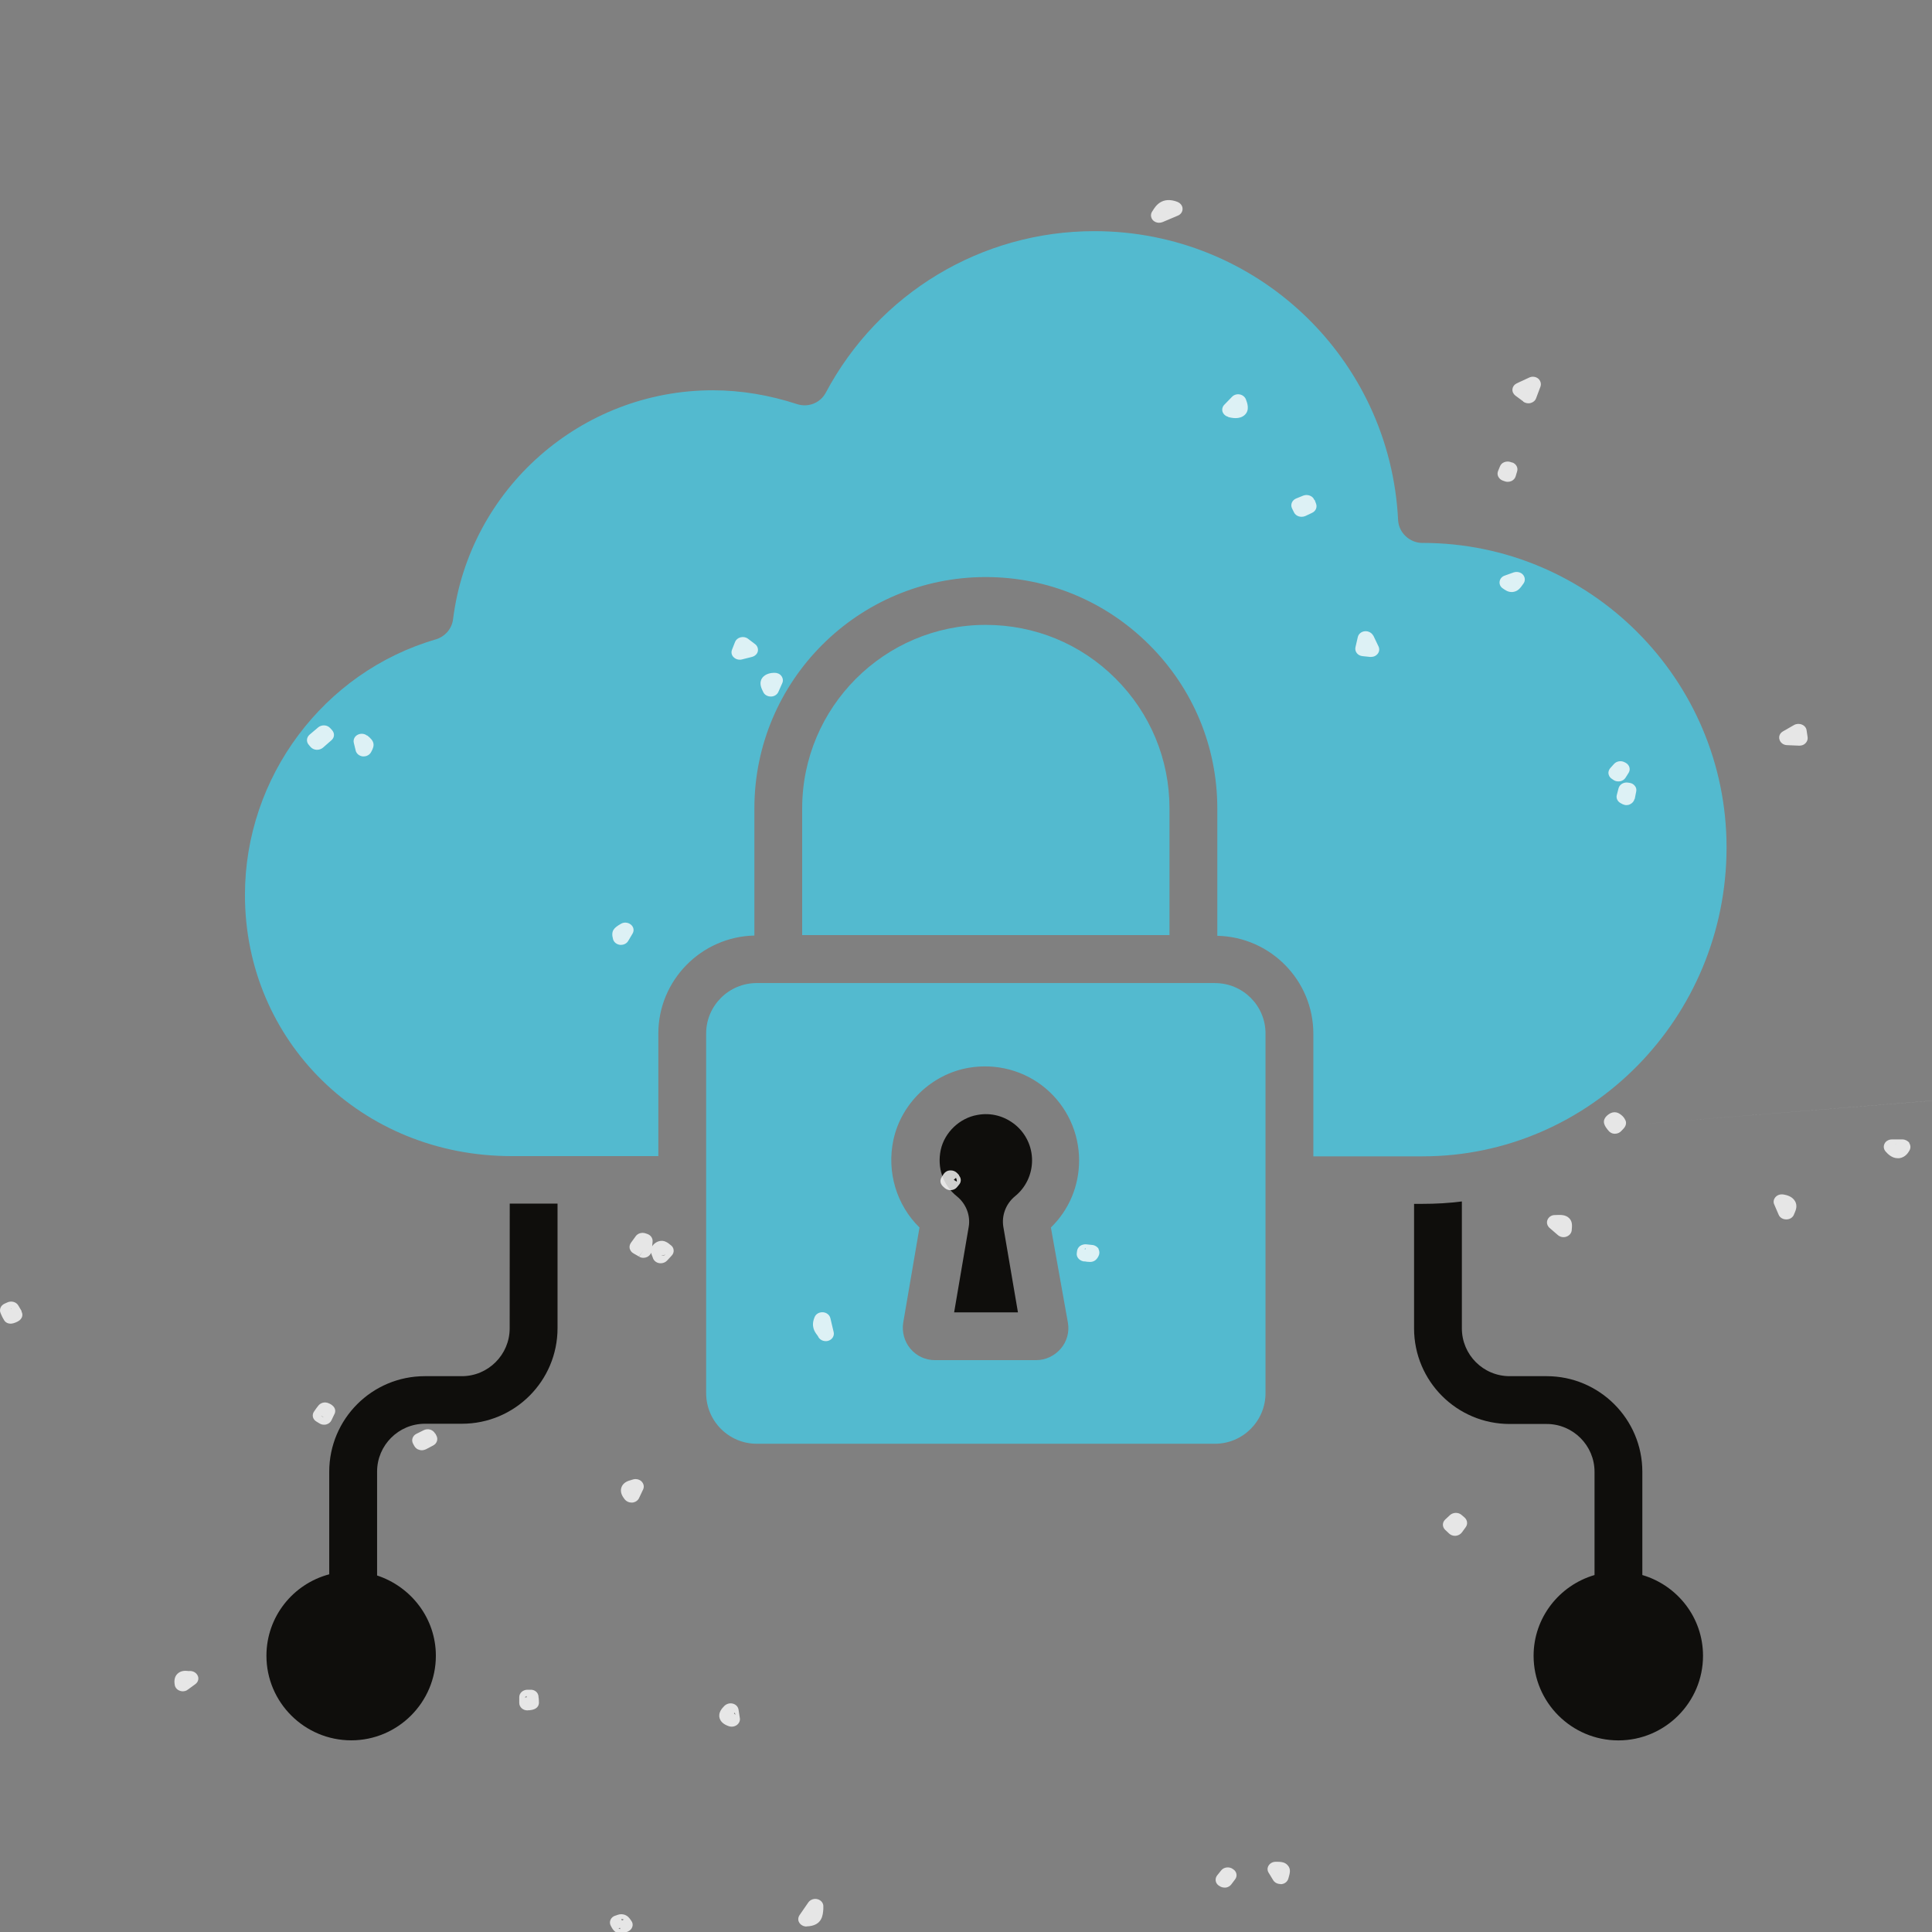
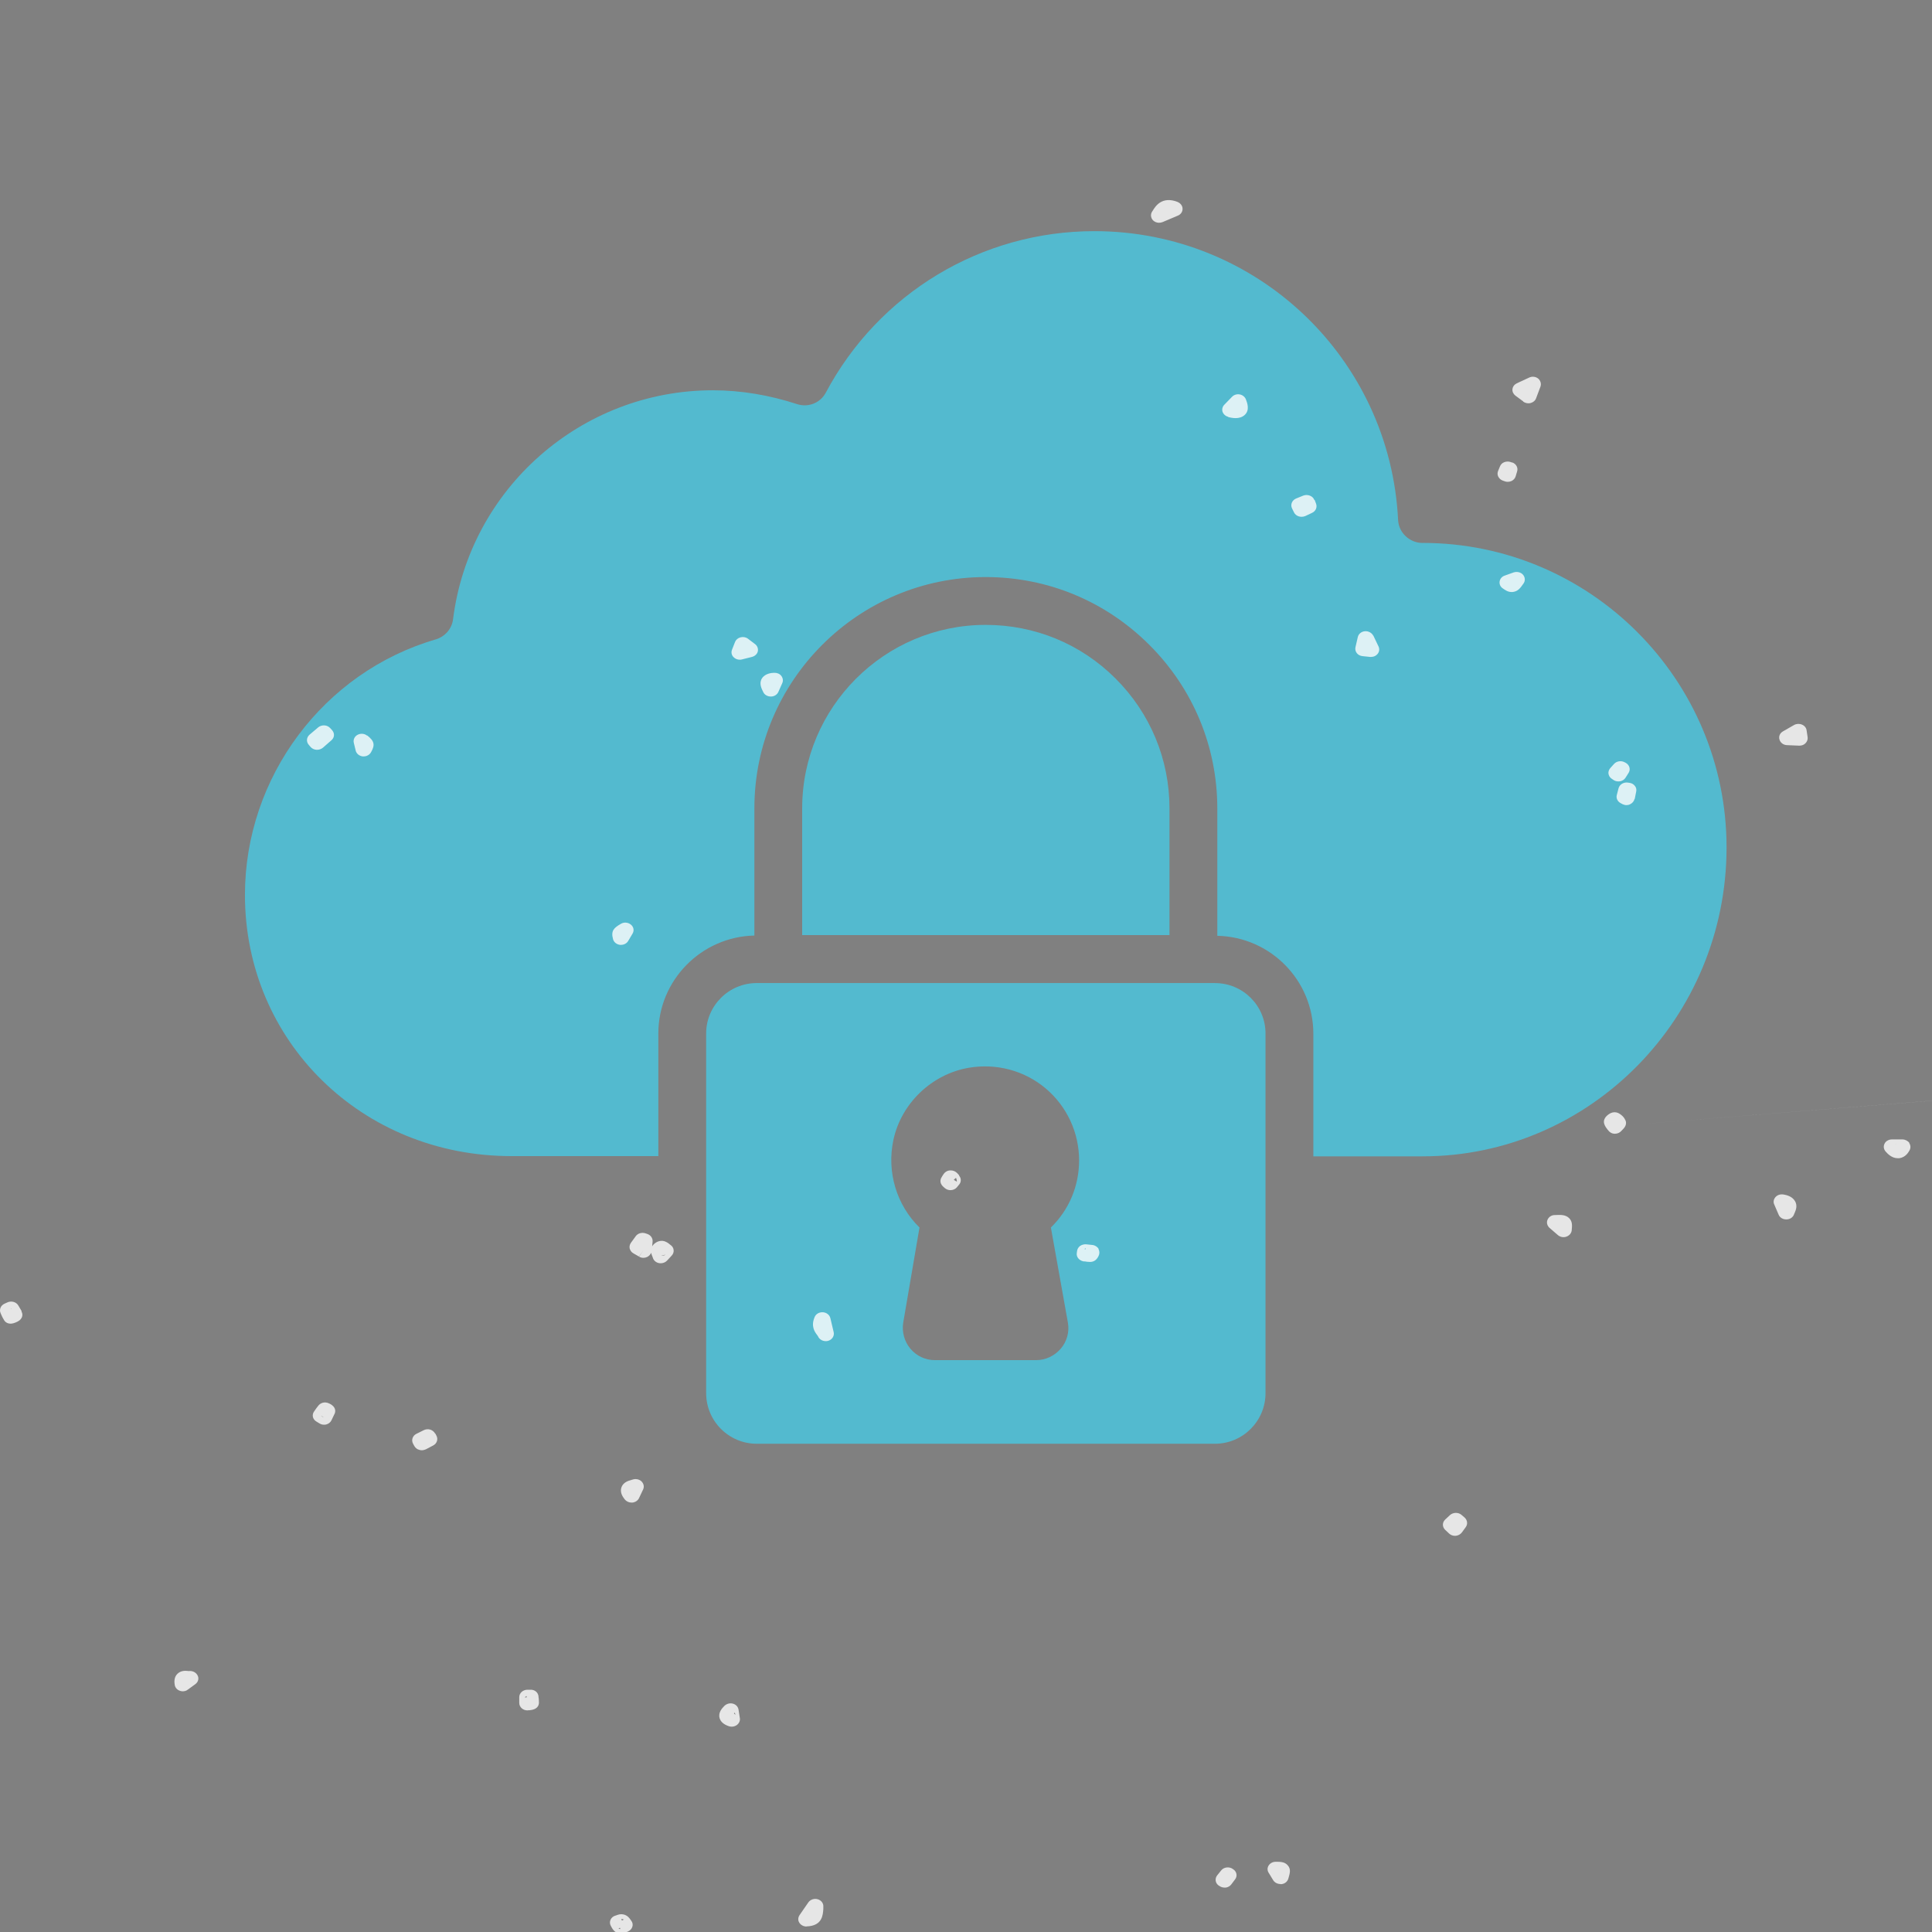
<svg xmlns="http://www.w3.org/2000/svg" width="98" height="98" viewBox="0 0 98 98" fill="none">
  <rect x="0" y="0" width="98" height="98" fill="#808080" stroke="none" />
  <g clip-path="url(#clip0_6965_42077)">
-     <path d="M52.351 58.859C52.351 58.169 52.047 57.512 51.513 57.066C50.966 56.616 50.276 56.422 49.572 56.556C48.676 56.712 47.913 57.441 47.719 58.325C47.526 59.234 47.829 60.119 48.544 60.688C49.004 61.062 49.235 61.656 49.138 62.228L48.398 66.569H51.635L50.894 62.228C50.798 61.647 51.029 61.053 51.488 60.678C52.026 60.244 52.351 59.575 52.351 58.859L52.351 58.859Z" fill="#0F0E0C" />
    <path d="M61.625 49.865H38.387C36.969 49.865 35.819 51.015 35.819 52.422V70.666C35.819 72.084 36.969 73.234 38.387 73.234H61.625C63.043 73.234 64.193 72.084 64.193 70.666V52.425C64.193 51.006 63.043 49.866 61.625 49.866V49.865ZM54.169 67.09C54.253 67.562 54.119 68.046 53.806 68.412C53.49 68.774 53.044 68.993 52.556 68.993H47.428C46.944 68.993 46.494 68.787 46.178 68.412C45.875 68.049 45.74 67.562 45.816 67.09L46.641 62.265C45.478 61.124 44.969 59.453 45.319 57.815C45.719 55.962 47.259 54.493 49.125 54.165C50.531 53.921 51.962 54.299 53.041 55.209C54.119 56.118 54.737 57.453 54.737 58.859C54.737 60.156 54.228 61.368 53.306 62.265L54.169 67.09Z" fill="#53BACF" />
-     <path d="M25.853 67.381C25.853 68.716 24.762 69.806 23.428 69.806H21.549C18.871 69.806 16.7 71.975 16.7 74.656V79.856C14.871 80.341 13.515 82 13.515 83.988C13.515 86.35 15.443 88.278 17.818 88.278C20.181 88.278 22.109 86.35 22.109 83.988C22.109 82.084 20.849 80.484 19.128 79.916V74.644C19.128 73.309 20.218 72.219 21.553 72.219H23.431C26.109 72.219 28.281 70.05 28.281 67.369V61.053H25.856L25.853 67.381Z" fill="#0F0E0C" />
-     <path d="M83.307 79.893V74.656C83.307 71.978 81.125 69.806 78.457 69.806H76.579C75.232 69.806 74.153 68.715 74.153 67.381V60.943C73.5 61.028 72.832 61.065 72.153 61.065H71.728V67.381C71.728 70.059 73.897 72.231 76.579 72.231H78.457C79.791 72.231 80.882 73.321 80.882 74.656V79.893C79.1 80.415 77.791 82.05 77.791 83.99C77.791 86.353 79.719 88.281 82.094 88.281C84.457 88.281 86.385 86.353 86.385 83.99C86.385 82.04 85.075 80.415 83.307 79.893Z" fill="#0F0E0C" />
    <path d="M56.593 34.425C54.837 32.665 52.496 31.697 49.999 31.697C44.859 31.697 40.69 35.878 40.69 41.006V47.431H59.322V41.006C59.322 38.522 58.35 36.181 56.593 34.425L56.593 34.425Z" fill="#53BACF" />
    <path d="M72.156 27.541C71.512 27.541 70.956 27.031 70.919 26.391C70.519 18.172 63.756 11.725 55.512 11.725C49.79 11.725 44.577 14.866 41.887 19.919C41.609 20.441 41.003 20.681 40.434 20.5C39.028 20.041 37.584 19.797 36.156 19.797C29.478 19.797 23.815 24.791 22.981 31.41C22.921 31.894 22.581 32.281 22.121 32.428C16.412 34.084 12.425 39.419 12.425 45.394C12.425 52.825 18.365 58.643 25.941 58.643H33.394V52.424C33.394 49.721 35.575 47.515 38.266 47.455V41.005C38.266 34.533 43.525 29.271 50 29.271C53.141 29.271 56.085 30.496 58.304 32.715C60.523 34.933 61.748 37.877 61.748 41.018V47.468C64.451 47.527 66.619 49.733 66.619 52.437V58.655H72.16C80.657 58.655 87.579 51.624 87.579 42.983C87.576 34.459 80.653 27.539 72.157 27.539L72.156 27.541Z" fill="#53BACF" />
    <path opacity="0.8" d="M106.65 0.168C106.539 0.188 106.436 0.215 106.324 0.235C106.31 0.202 106.302 0.168 106.287 0.128L106.591 0C106.606 0.054 106.628 0.114 106.643 0.168H106.65ZM59.741 10.245C58.934 9.929 58.601 10.474 58.475 10.682L58.438 10.736C58.349 10.877 58.371 11.058 58.49 11.179C58.571 11.26 58.682 11.3 58.793 11.3C58.853 11.3 58.912 11.287 58.971 11.266L59.748 10.937C59.896 10.877 59.992 10.736 59.985 10.588C59.985 10.44 59.881 10.306 59.733 10.245H59.741ZM148.149 127.021C148.075 126.92 147.949 126.853 147.816 126.853C147.32 126.846 147.157 127.222 147.098 127.364C147.091 127.384 147.076 127.417 147.061 127.437C146.98 127.498 146.928 127.585 146.913 127.679C146.898 127.787 146.935 127.894 147.009 127.975L147.113 128.076C147.187 128.156 147.298 128.203 147.417 128.203C147.535 128.203 147.639 128.163 147.72 128.082L148.201 127.619C148.334 127.491 148.349 127.296 148.245 127.155L148.142 127.021H148.149ZM13.83 99.732L13.209 100.094C13.083 100.168 13.016 100.289 13.016 100.424C13.016 100.558 13.098 100.679 13.223 100.739C13.364 100.813 13.505 100.854 13.638 100.854C13.705 100.854 13.764 100.847 13.823 100.827C14.112 100.746 14.245 100.511 14.319 100.377C14.334 100.35 14.356 100.309 14.371 100.296C14.497 100.155 14.497 99.947 14.363 99.805C14.23 99.664 14.001 99.638 13.83 99.738V99.732ZM177.318 98.912C177.133 99.013 177.066 99.221 177.155 99.396L177.495 100.061C177.555 100.182 177.68 100.262 177.821 100.276C177.836 100.276 177.858 100.276 177.873 100.276C177.999 100.276 178.117 100.222 178.199 100.135C178.517 99.779 178.339 99.57 177.873 99.006C177.747 98.852 177.51 98.811 177.325 98.912H177.318ZM168.629 97.971C168.525 97.891 168.421 97.803 168.296 97.73C168.059 97.582 167.852 97.588 167.718 97.622C167.585 97.656 167.4 97.75 167.282 97.998C167.237 98.092 167.237 98.2 167.282 98.294C167.326 98.388 167.407 98.462 167.511 98.502L168.251 98.778C168.303 98.798 168.362 98.811 168.414 98.811C168.503 98.811 168.592 98.784 168.658 98.731C168.695 98.71 168.791 98.643 168.843 98.529C168.91 98.368 168.858 98.166 168.71 98.052L168.629 97.985V97.971ZM131.43 94.538C131.726 94.572 131.926 94.68 132.022 94.868C132.185 95.163 131.985 95.466 131.918 95.566C131.852 95.674 131.726 95.741 131.593 95.748C131.585 95.748 131.57 95.748 131.563 95.748C131.437 95.748 131.319 95.694 131.237 95.607L130.926 95.251C130.786 95.096 130.808 94.868 130.978 94.733C130.993 94.72 131.008 94.713 131.015 94.7C131.074 94.646 131.215 94.511 131.437 94.538H131.43ZM131.415 95.284L131.304 95.224C131.304 95.224 131.348 95.271 131.37 95.284C131.385 95.284 131.4 95.284 131.408 95.284H131.415ZM16.095 38.032C16.199 38.032 16.302 37.991 16.384 37.924L16.813 37.548C16.969 37.414 16.983 37.199 16.85 37.044L16.754 36.937C16.68 36.856 16.576 36.802 16.458 36.795C16.34 36.789 16.229 36.822 16.14 36.896L15.703 37.266C15.548 37.4 15.525 37.622 15.659 37.776L15.755 37.891C15.829 37.971 15.932 38.025 16.051 38.032C16.058 38.032 16.066 38.032 16.08 38.032H16.095ZM181.055 69.466C180.885 69.446 180.722 69.52 180.641 69.661L180.308 70.212C180.241 70.319 180.241 70.447 180.3 70.555C180.36 70.662 180.471 70.743 180.604 70.763C180.648 70.769 180.73 70.783 180.833 70.783C180.989 70.783 181.189 70.749 181.337 70.602C181.588 70.353 181.492 70.017 181.418 69.742C181.374 69.594 181.24 69.48 181.07 69.459L181.055 69.466ZM138.269 95.546C138.269 95.546 138.231 95.519 138.217 95.506C138.061 95.378 137.832 95.378 137.676 95.492L137.595 95.553C137.44 95.667 137.395 95.862 137.491 96.023L137.78 96.527C137.854 96.655 137.995 96.728 138.15 96.728C138.18 96.728 138.202 96.728 138.231 96.722C138.409 96.688 138.55 96.554 138.565 96.393C138.565 96.332 138.579 96.278 138.587 96.231C138.609 96.104 138.639 95.963 138.55 95.815C138.476 95.687 138.357 95.607 138.276 95.546H138.269ZM90.463 60.591C90.316 60.565 90.16 60.611 90.064 60.719C89.968 60.827 89.938 60.968 89.997 61.095L90.219 61.612C90.278 61.76 90.434 61.854 90.604 61.854C90.604 61.854 90.612 61.854 90.619 61.854C90.797 61.854 90.952 61.747 91.004 61.592C91.011 61.572 91.019 61.545 91.033 61.525C91.093 61.384 91.189 61.156 91.048 60.921C90.893 60.665 90.582 60.611 90.471 60.591H90.463ZM17.605 113.571C17.42 113.625 17.302 113.779 17.309 113.954C17.317 114.129 17.457 114.27 17.649 114.303L18.375 114.424C18.375 114.424 18.427 114.424 18.449 114.424C18.597 114.424 18.738 114.35 18.811 114.229C18.9 114.088 18.871 113.907 18.752 113.793C18.36 113.41 18.182 113.41 17.605 113.571ZM63.323 125.395H63.205C63.086 125.388 62.975 125.422 62.894 125.503C62.812 125.576 62.768 125.677 62.775 125.785L62.797 126.255C62.805 126.457 62.99 126.618 63.212 126.618H63.264C63.478 126.618 63.663 126.463 63.678 126.268L63.715 125.805C63.723 125.704 63.686 125.603 63.612 125.529C63.538 125.456 63.434 125.408 63.323 125.402V125.395ZM145.477 89.056C145.477 89.056 145.507 89.056 145.522 89.056C145.707 89.056 145.87 88.942 145.921 88.781C145.921 88.767 145.951 88.727 145.973 88.7C146.055 88.586 146.188 88.398 146.114 88.156C146.032 87.894 145.759 87.766 145.67 87.719C145.537 87.659 145.374 87.666 145.248 87.74C145.122 87.814 145.048 87.941 145.063 88.082L145.107 88.707C145.122 88.888 145.278 89.043 145.477 89.056ZM132.162 42.096L131.622 42.15C131.467 42.163 131.341 42.257 131.282 42.385C131.222 42.513 131.252 42.66 131.348 42.768L131.607 43.05C131.689 43.138 131.8 43.184 131.926 43.184C131.926 43.184 131.933 43.184 131.94 43.184C132.066 43.184 132.185 43.124 132.266 43.03L132.54 42.694C132.636 42.573 132.651 42.412 132.57 42.284C132.488 42.157 132.333 42.083 132.162 42.096ZM160.495 153.296C160.376 153.202 160.213 153.182 160.073 153.229C159.932 153.282 159.828 153.403 159.814 153.538C159.806 153.632 159.769 153.907 159.969 154.109C160.154 154.29 160.391 154.283 160.509 154.283C160.524 154.283 160.539 154.283 160.554 154.283C160.583 154.29 160.62 154.297 160.65 154.297C160.798 154.297 160.939 154.223 161.013 154.102C161.109 153.947 161.072 153.753 160.924 153.638L160.495 153.302V153.296ZM62.302 21.156C62.383 21.176 62.524 21.209 62.679 21.209C62.834 21.209 63.012 21.169 63.145 21.041C63.404 20.793 63.264 20.43 63.197 20.255C63.145 20.128 63.027 20.034 62.886 20.007C62.738 19.98 62.59 20.027 62.494 20.128L62.102 20.531C62.005 20.632 61.976 20.766 62.013 20.887C62.057 21.008 62.161 21.109 62.302 21.142V21.156ZM77.26 20.37C77.334 20.423 77.43 20.457 77.526 20.457C77.563 20.457 77.6 20.457 77.637 20.444C77.77 20.41 77.874 20.323 77.918 20.202L78.14 19.61C78.192 19.463 78.14 19.301 78.022 19.201C77.896 19.1 77.711 19.08 77.563 19.154L76.941 19.442C76.816 19.503 76.734 19.61 76.719 19.738C76.704 19.866 76.764 19.987 76.867 20.067L77.267 20.363L77.26 20.37ZM66.668 25.361C66.631 25.26 66.55 25.18 66.439 25.14C66.335 25.099 66.209 25.099 66.106 25.14L65.743 25.287C65.536 25.375 65.447 25.596 65.536 25.784L65.639 25.993C65.684 26.087 65.773 26.161 65.884 26.194C65.928 26.208 65.973 26.214 66.024 26.214C66.091 26.214 66.158 26.201 66.217 26.174L66.557 26.013C66.742 25.925 66.824 25.731 66.757 25.549L66.683 25.355L66.668 25.361ZM119.625 172.967C119.543 172.893 119.432 172.852 119.306 172.859C119.188 172.859 119.077 172.913 119.003 173L118.692 173.35C118.559 173.497 118.574 173.712 118.714 173.847L118.803 173.927C118.884 174.001 118.988 174.042 119.099 174.042H119.107C119.225 174.042 119.329 173.994 119.41 173.914L119.743 173.578C119.891 173.43 119.884 173.202 119.728 173.061L119.625 172.967ZM40.904 97.716C40.904 97.716 40.912 97.716 40.919 97.716C41.719 97.689 41.741 97.132 41.763 96.829V96.722C41.778 96.547 41.659 96.393 41.482 96.339C41.304 96.285 41.104 96.352 41.001 96.5L40.556 97.145C40.475 97.266 40.468 97.414 40.549 97.535C40.623 97.649 40.764 97.723 40.912 97.723L40.904 97.716ZM42.118 66.859C42.081 66.698 41.926 66.577 41.748 66.564C41.563 66.55 41.393 66.644 41.326 66.799C41.119 67.269 41.326 67.558 41.445 67.713C41.467 67.74 41.489 67.773 41.496 67.787C41.556 67.934 41.718 68.028 41.881 68.028C41.918 68.028 41.963 68.028 42 68.015C42.207 67.961 42.333 67.766 42.288 67.572L42.118 66.853V66.859ZM1.085 66.517C1.137 66.604 1.152 66.712 1.115 66.806C1.078 66.9 1.004 66.98 0.908 67.027L0.856 67.054C0.73 67.115 0.627 67.142 0.538 67.142C0.338 67.142 0.234 67.021 0.197 66.947C0.138 66.853 0.094 66.759 0.057 66.671L0.034 66.618C-0.054 66.43 0.034 66.215 0.234 66.127L0.382 66.06C0.582 65.973 0.826 66.04 0.93 66.221L1.1 66.51L1.085 66.517ZM0.553 66.389V66.403L0.59 66.389C0.575 66.389 0.56 66.389 0.553 66.389ZM125.116 99.08C125.057 98.993 124.961 98.925 124.85 98.905C124.739 98.885 124.62 98.905 124.524 98.966L124.384 99.06C124.206 99.174 124.154 99.396 124.265 99.564L124.532 99.967C124.591 100.054 124.687 100.115 124.791 100.141C124.82 100.141 124.85 100.148 124.887 100.148C124.968 100.148 125.042 100.128 125.109 100.088L125.257 100.007C125.449 99.9 125.509 99.671 125.39 99.496L125.124 99.087L125.116 99.08ZM37.944 32.402C37.84 32.321 37.7 32.294 37.566 32.328C37.433 32.361 37.33 32.449 37.285 32.563L37.13 32.959C37.078 33.094 37.108 33.242 37.219 33.342C37.3 33.423 37.411 33.463 37.522 33.463C37.559 33.463 37.596 33.463 37.633 33.45L38.144 33.322C38.292 33.282 38.41 33.174 38.44 33.04C38.469 32.906 38.418 32.758 38.299 32.671L37.944 32.402ZM69.659 32.247C69.584 32.099 69.414 32.005 69.237 32.019C69.059 32.032 68.911 32.153 68.874 32.315L68.755 32.832C68.733 32.933 68.755 33.04 68.822 33.127C68.889 33.215 68.992 33.269 69.111 33.282L69.496 33.322C69.496 33.322 69.525 33.322 69.547 33.322C69.681 33.322 69.799 33.269 69.88 33.168C69.969 33.06 69.984 32.919 69.925 32.791L69.659 32.234V32.247ZM39.113 35.331C39.276 35.331 39.424 35.23 39.483 35.096L39.683 34.646C39.735 34.525 39.713 34.39 39.631 34.283C39.55 34.175 39.409 34.122 39.269 34.128C39.158 34.128 38.817 34.155 38.654 34.404C38.484 34.659 38.632 34.935 38.721 35.116C38.788 35.25 38.936 35.331 39.099 35.331C39.099 35.331 39.106 35.331 39.113 35.331ZM155.898 36.083C155.81 36.01 155.684 35.983 155.565 35.996L155.173 36.05C154.951 36.077 154.803 36.258 154.825 36.46L154.84 36.581C154.862 36.775 155.04 36.923 155.254 36.923C155.262 36.923 155.269 36.923 155.277 36.923L155.662 36.903C155.884 36.89 156.054 36.722 156.054 36.52V36.366C156.054 36.258 155.995 36.151 155.906 36.083H155.898ZM9.59 84.763C9.59 84.763 9.575 84.763 9.567 84.763C9.456 84.75 9.205 84.716 9.012 84.891C8.798 85.086 8.849 85.375 8.864 85.469C8.886 85.603 8.983 85.717 9.123 85.764C9.175 85.785 9.219 85.791 9.271 85.791C9.367 85.791 9.456 85.764 9.53 85.704L9.908 85.428C10.063 85.314 10.108 85.12 10.011 84.965C9.93 84.824 9.76 84.743 9.582 84.763H9.59ZM180.152 84.73C180.108 84.636 180.027 84.562 179.923 84.528C179.819 84.495 179.701 84.495 179.597 84.535L179.479 84.589C179.279 84.669 179.19 84.878 179.264 85.066L179.457 85.543C179.494 85.644 179.583 85.717 179.686 85.758C179.738 85.778 179.79 85.785 179.842 85.785C179.901 85.785 179.96 85.771 180.012 85.751L180.16 85.691C180.367 85.603 180.456 85.388 180.367 85.2L180.145 84.737L180.152 84.73ZM88.058 125.059C87.992 124.958 87.888 124.891 87.762 124.878C87.636 124.864 87.51 124.898 87.422 124.972L87.214 125.146C87.088 125.247 87.044 125.415 87.103 125.556L87.177 125.731C87.237 125.879 87.392 125.98 87.57 125.98C87.584 125.98 87.599 125.98 87.614 125.98L87.954 125.946C88.095 125.933 88.221 125.859 88.28 125.744C88.347 125.63 88.339 125.496 88.265 125.382L88.066 125.066L88.058 125.059ZM93.602 142.956L92.973 142.835C92.862 142.815 92.743 142.836 92.654 142.889C92.558 142.95 92.499 143.037 92.477 143.138L92.462 143.218C92.432 143.353 92.492 143.494 92.617 143.581L93.098 143.924C93.172 143.978 93.261 144.004 93.35 144.004C93.38 144.004 93.409 144.004 93.439 143.998C93.557 143.971 93.661 143.897 93.72 143.796L93.883 143.501C93.942 143.4 93.942 143.272 93.883 143.171C93.831 143.064 93.72 142.99 93.594 142.963L93.602 142.956ZM133.184 126.356C133.095 126.282 132.999 126.201 132.866 126.134C132.584 125.993 132.355 126.181 132.259 126.268C132.229 126.295 132.199 126.322 132.155 126.349C132.037 126.436 131.977 126.577 132.007 126.712C132.037 126.846 132.148 126.96 132.296 127.001L132.821 127.149C132.858 127.162 132.903 127.162 132.94 127.162C133.102 127.162 133.25 127.075 133.317 126.94L133.361 126.86C133.435 126.705 133.391 126.53 133.25 126.423C133.228 126.403 133.199 126.383 133.176 126.362L133.184 126.356ZM166.416 138.825C166.408 138.623 166.223 138.469 166.001 138.469H165.816C165.602 138.469 165.416 138.623 165.402 138.818L165.372 139.208C165.365 139.322 165.409 139.436 165.505 139.51C165.579 139.577 165.683 139.611 165.787 139.611C165.809 139.611 165.824 139.611 165.846 139.611C165.861 139.611 165.883 139.611 165.912 139.611C166.031 139.604 166.379 139.577 166.43 139.255C166.445 139.134 166.438 139.02 166.43 138.919C166.43 138.892 166.43 138.865 166.43 138.838L166.416 138.825ZM102.202 128.069L101.602 128.264C101.454 128.311 101.351 128.432 101.329 128.573C101.314 128.714 101.38 128.855 101.514 128.936C101.654 129.023 101.854 129.117 102.069 129.117C102.15 129.117 102.224 129.104 102.306 129.07C102.639 128.942 102.713 128.606 102.735 128.492C102.764 128.358 102.713 128.223 102.602 128.129C102.491 128.042 102.328 128.015 102.187 128.062L102.202 128.069ZM100.181 42.157L99.648 42.345C99.493 42.398 99.389 42.533 99.382 42.681C99.382 42.828 99.471 42.97 99.619 43.037C99.782 43.104 99.915 43.138 100.033 43.138C100.292 43.138 100.448 42.976 100.655 42.741C100.774 42.607 100.781 42.419 100.67 42.284C100.559 42.15 100.359 42.096 100.181 42.157ZM58.986 130.696C58.86 130.602 58.69 130.581 58.549 130.642C58.401 130.702 58.305 130.837 58.305 130.978C58.297 131.583 58.608 131.65 59.171 131.771C59.2 131.777 59.237 131.777 59.267 131.777C59.422 131.777 59.563 131.697 59.637 131.569C59.726 131.415 59.681 131.226 59.533 131.112L58.993 130.696H58.986ZM138.239 38.677C138.387 38.636 138.498 38.522 138.528 38.381C138.557 38.24 138.498 38.099 138.372 38.011L137.839 37.642C137.713 37.555 137.536 37.541 137.395 37.608C137.255 37.676 137.166 37.817 137.173 37.965C137.181 38.119 137.203 38.435 137.484 38.616C137.617 38.703 137.765 38.73 137.898 38.73C138.054 38.73 138.18 38.697 138.239 38.677ZM36.404 134.397C36.39 134.243 36.293 134.149 36.242 134.102C36.234 134.095 36.219 134.082 36.205 134.068C36.094 133.941 35.908 133.894 35.746 133.947C35.575 134.001 35.465 134.142 35.465 134.303V134.458C35.465 134.619 35.465 134.767 35.465 134.915C35.472 135.123 35.65 135.23 35.716 135.271C35.731 135.278 35.746 135.284 35.761 135.298C35.834 135.351 35.923 135.378 36.012 135.378C36.079 135.378 36.145 135.365 36.205 135.338C36.345 135.271 36.434 135.136 36.427 134.989V134.834C36.412 134.686 36.412 134.552 36.397 134.418L36.404 134.397ZM122.008 179.409C122.023 179.53 121.978 179.644 121.882 179.725C121.852 179.752 121.83 179.772 121.808 179.799C121.727 179.88 121.593 180.014 121.379 180.014C121.371 180.014 121.357 180.014 121.349 180.014C121.105 180.001 120.816 179.799 120.787 179.537C120.757 179.275 120.994 179.026 121.216 178.966C121.445 178.905 121.623 179.02 121.719 179.08C121.741 179.094 121.771 179.114 121.801 179.134C121.912 179.194 121.986 179.295 122 179.416L122.008 179.409ZM121.616 179.456C121.593 179.268 121.46 179.255 121.401 179.255C121.401 179.255 121.394 179.255 121.386 179.255L121.593 179.45L121.438 179.685H121.453C121.512 179.671 121.63 179.638 121.608 179.456H121.616ZM64.951 95.573C64.951 95.573 64.988 95.573 65.003 95.573C65.173 95.553 65.306 95.445 65.351 95.291C65.432 95.009 65.492 94.814 65.321 94.619C65.159 94.431 64.929 94.438 64.707 94.438C64.559 94.438 64.426 94.511 64.352 94.626C64.278 94.74 64.278 94.881 64.352 94.995L64.581 95.371C64.655 95.492 64.796 95.566 64.944 95.566L64.951 95.573ZM184.43 84.441C184.438 84.609 184.327 84.763 184.149 84.817C184.12 84.831 184.083 84.837 184.053 84.844C184.053 84.844 184.038 84.844 184.031 84.844C184.031 84.851 184.016 84.864 184.001 84.878C183.979 84.904 183.957 84.938 183.927 84.972C183.846 85.066 183.727 85.113 183.601 85.113C183.564 85.113 183.52 85.113 183.483 85.099C183.32 85.052 183.202 84.925 183.187 84.77C183.18 84.669 183.15 84.36 183.402 84.165C183.631 83.984 183.905 84.051 184.053 84.078L184.105 84.092C184.29 84.125 184.423 84.266 184.43 84.441ZM183.964 84.716H183.949V84.73L183.964 84.716ZM32.334 98.811C32.4 98.939 32.386 99.073 32.297 99.221C32.23 99.355 32.075 99.443 31.912 99.443C31.904 99.443 31.89 99.443 31.882 99.443C31.586 99.422 31.386 99.315 31.283 99.134C31.12 98.845 31.32 98.542 31.401 98.428C31.475 98.314 31.623 98.24 31.764 98.247C31.912 98.247 32.045 98.328 32.119 98.442L32.178 98.542C32.237 98.643 32.289 98.731 32.341 98.818L32.334 98.811ZM31.993 98.751C31.993 98.751 31.964 98.717 31.949 98.704V98.724L31.993 98.751ZM176.888 146.215C176.859 146.114 176.785 146.033 176.689 145.986C176.592 145.939 176.474 145.926 176.37 145.953L176.311 145.966C176.134 146.013 176.015 146.161 176.015 146.329V146.631C176.015 146.745 176.067 146.846 176.163 146.92C176.237 146.981 176.333 147.008 176.43 147.008C176.452 147.008 176.474 147.008 176.504 147.008L176.652 146.987C176.77 146.967 176.866 146.907 176.933 146.819C176.992 146.732 177.014 146.618 176.985 146.517L176.896 146.221L176.888 146.215ZM187.828 99.973C187.754 99.893 187.643 99.853 187.532 99.846C187.421 99.846 187.302 99.879 187.228 99.953L187.169 100.007C187.021 100.141 187.006 100.343 187.124 100.497L187.354 100.786C187.421 100.874 187.532 100.927 187.65 100.941C187.665 100.941 187.68 100.941 187.694 100.941C187.798 100.941 187.902 100.907 187.976 100.84L188.064 100.766C188.227 100.625 188.242 100.397 188.094 100.242L187.835 99.973H187.828ZM122.955 108.821L122.822 108.754C122.718 108.707 122.6 108.694 122.489 108.727C122.378 108.761 122.289 108.835 122.245 108.935L122.052 109.339C121.963 109.52 122.052 109.728 122.245 109.822L122.356 109.876C122.415 109.903 122.482 109.916 122.548 109.916C122.593 109.916 122.637 109.916 122.681 109.896C122.785 109.863 122.874 109.795 122.926 109.701L123.14 109.305C123.236 109.124 123.162 108.902 122.963 108.808L122.955 108.821ZM137.44 106.295C137.262 106.262 137.077 106.342 136.995 106.497C136.966 106.551 136.944 106.598 136.921 106.638C136.825 106.524 136.699 106.436 136.633 106.389C136.514 106.309 136.352 106.295 136.218 106.349C136.085 106.403 135.989 106.524 135.974 106.658L135.93 107.148C135.915 107.283 135.981 107.41 136.1 107.484C136.174 107.531 136.255 107.558 136.344 107.558C136.396 107.558 136.455 107.552 136.507 107.531C136.64 107.478 136.87 107.39 136.988 107.216C137.025 107.263 137.069 107.31 137.121 107.363C137.203 107.437 137.314 107.484 137.425 107.484C137.484 107.484 137.543 107.471 137.595 107.451C137.758 107.384 137.854 107.229 137.839 107.068L137.787 106.631C137.773 106.463 137.632 106.329 137.454 106.295H137.44ZM53.035 112.456L52.495 112.08C52.347 111.979 52.14 111.979 51.984 112.08C51.836 112.187 51.784 112.368 51.858 112.523C51.88 112.57 51.895 112.61 51.917 112.651C51.999 112.839 52.103 113.074 52.376 113.161C52.443 113.181 52.51 113.188 52.569 113.188C52.761 113.188 52.924 113.101 52.991 113.067C53.109 113.007 53.191 112.893 53.198 112.765C53.205 112.637 53.146 112.516 53.035 112.442V112.456ZM81.079 114.142C81.13 114.014 81.101 113.867 81.005 113.759C80.901 113.652 80.746 113.605 80.598 113.638L80.131 113.732C79.976 113.766 79.85 113.873 79.813 114.021C79.776 114.162 79.835 114.31 79.969 114.404C80.161 114.538 80.316 114.646 80.509 114.646C80.553 114.646 80.598 114.646 80.649 114.626C80.908 114.559 80.99 114.357 81.079 114.142ZM114.732 115.412C114.725 115.331 114.71 115.244 114.688 115.143C114.651 115.002 114.54 114.901 114.362 114.848C114.222 114.787 114.059 114.794 113.933 114.881C113.807 114.962 113.741 115.103 113.763 115.244L113.822 115.613C113.837 115.714 113.911 115.801 114 115.862C114.066 115.909 114.155 115.929 114.244 115.929C114.273 115.929 114.296 115.929 114.325 115.922L114.407 115.909C114.621 115.869 114.762 115.687 114.74 115.492V115.419L114.732 115.412ZM78.762 134.626C78.629 134.471 78.385 134.431 78.207 134.539L77.829 134.767C77.733 134.821 77.667 134.915 77.652 135.016C77.63 135.116 77.652 135.224 77.726 135.304L77.859 135.472C77.933 135.56 78.044 135.62 78.17 135.627C78.177 135.627 78.185 135.627 78.2 135.627C78.311 135.627 78.422 135.587 78.503 135.506L78.821 135.197C78.962 135.063 78.977 134.854 78.851 134.706L78.777 134.612L78.762 134.626ZM124.924 52.63C124.983 52.731 125.094 52.798 125.22 52.818C125.242 52.818 125.264 52.818 125.287 52.818C125.39 52.818 125.486 52.785 125.568 52.718L125.716 52.59C125.879 52.456 125.894 52.221 125.753 52.066L125.494 51.791C125.353 51.636 125.102 51.616 124.924 51.737L124.82 51.804C124.658 51.918 124.613 52.127 124.717 52.288L124.924 52.617V52.63ZM31.445 47.928C31.445 47.928 31.475 47.928 31.497 47.928C31.653 47.928 31.793 47.854 31.867 47.726L32.09 47.35C32.178 47.195 32.141 47.014 32.001 46.9C31.86 46.785 31.653 46.765 31.497 46.859C31.135 47.068 30.979 47.215 31.098 47.645C31.142 47.8 31.283 47.907 31.453 47.928H31.445ZM133.694 50.407C133.798 50.407 133.894 50.373 133.968 50.312C134.094 50.212 134.139 50.057 134.087 49.916L133.88 49.325C133.82 49.164 133.657 49.063 133.472 49.063C133.287 49.063 133.125 49.184 133.08 49.352C133.073 49.379 133.065 49.412 133.051 49.439C132.991 49.621 132.821 50.098 133.517 50.38C133.569 50.4 133.628 50.413 133.687 50.413L133.694 50.407ZM106.769 40.847H106.613C106.502 40.833 106.391 40.867 106.31 40.927C106.228 40.994 106.176 41.089 106.169 41.189L106.139 41.572C106.125 41.78 106.295 41.955 106.524 41.969H106.687C106.687 41.969 106.702 41.982 106.717 41.982C106.82 41.982 106.917 41.948 106.991 41.888C107.072 41.821 107.124 41.727 107.131 41.626L107.153 41.236C107.168 41.028 106.991 40.853 106.769 40.84V40.847ZM112.283 57.017C112.357 57.105 112.468 57.165 112.586 57.172C112.593 57.172 112.608 57.172 112.616 57.172C112.727 57.172 112.83 57.132 112.912 57.064L113.045 56.943C113.126 56.87 113.171 56.762 113.163 56.654C113.156 56.547 113.097 56.446 113 56.379L112.764 56.211C112.586 56.09 112.334 56.11 112.194 56.265L112.127 56.339C112.001 56.473 111.994 56.668 112.105 56.809L112.283 57.024V57.017ZM96.843 57.978C96.917 58.086 96.925 58.227 96.866 58.341C96.814 58.435 96.666 58.71 96.333 58.751C96.311 58.751 96.288 58.751 96.266 58.751C95.955 58.751 95.741 58.516 95.652 58.415C95.548 58.3 95.526 58.146 95.593 58.012C95.659 57.877 95.807 57.797 95.97 57.797H96.496C96.636 57.797 96.769 57.864 96.851 57.971L96.843 57.978ZM96.148 58.025H96.162L96.185 58.012C96.17 58.012 96.162 58.018 96.148 58.025ZM78.866 61.633C78.695 61.633 78.555 61.733 78.496 61.875C78.436 62.016 78.481 62.177 78.599 62.284L79.028 62.654C79.11 62.721 79.206 62.755 79.31 62.755C79.362 62.755 79.413 62.748 79.458 62.728C79.606 62.674 79.709 62.553 79.724 62.412C79.746 62.17 79.769 61.962 79.591 61.787C79.406 61.612 79.184 61.619 78.866 61.633ZM108.079 67.861C108.079 67.726 107.99 67.598 107.864 67.531L107.464 67.336C107.338 67.276 107.183 67.276 107.057 67.343C106.931 67.41 106.857 67.531 106.857 67.666V68.069C106.857 68.203 106.939 68.324 107.065 68.398C107.131 68.431 107.198 68.452 107.272 68.452C107.346 68.452 107.412 68.438 107.479 68.405L107.879 68.196C108.012 68.129 108.093 68.001 108.086 67.867L108.079 67.861ZM108.641 69.742C108.611 69.641 108.53 69.553 108.426 69.506C108.323 69.459 108.197 69.453 108.086 69.493L107.731 69.621C107.531 69.695 107.427 69.896 107.494 70.084L107.531 70.192C107.583 70.353 107.753 70.454 107.931 70.454C107.968 70.454 108.005 70.454 108.042 70.44L108.404 70.346C108.508 70.319 108.597 70.252 108.656 70.165C108.708 70.078 108.723 69.977 108.693 69.876L108.648 69.735L108.641 69.742ZM90.641 37.797L91.255 37.823C91.255 37.823 91.27 37.823 91.278 37.823C91.396 37.823 91.5 37.783 91.581 37.703C91.662 37.622 91.707 37.508 91.692 37.4L91.64 37.051C91.626 36.923 91.537 36.809 91.403 36.755C91.278 36.702 91.122 36.708 91.004 36.775L90.441 37.098C90.286 37.185 90.212 37.353 90.264 37.514C90.308 37.676 90.463 37.79 90.641 37.797ZM16.976 71.703C16.932 71.797 16.887 71.898 16.835 71.999L16.813 72.046C16.761 72.147 16.672 72.221 16.554 72.254C16.517 72.268 16.473 72.268 16.436 72.268C16.354 72.268 16.28 72.247 16.214 72.207L16.058 72.113C15.962 72.059 15.895 71.972 15.873 71.878C15.851 71.777 15.873 71.676 15.932 71.596L15.969 71.542C16.029 71.455 16.088 71.374 16.154 71.293C16.236 71.193 16.443 71.058 16.717 71.199C17.072 71.374 17.013 71.616 16.976 71.71V71.703ZM16.421 71.878L16.295 71.824C16.295 71.824 16.317 71.844 16.325 71.851C16.354 71.865 16.384 71.871 16.413 71.878H16.421ZM76.764 30.024C77.008 29.983 77.119 29.829 77.282 29.594C77.378 29.459 77.363 29.278 77.252 29.15C77.141 29.023 76.949 28.982 76.778 29.036L76.327 29.197C76.186 29.244 76.09 29.358 76.068 29.493C76.046 29.627 76.105 29.762 76.223 29.842C76.349 29.93 76.483 30.03 76.675 30.03C76.704 30.03 76.734 30.03 76.764 30.024ZM117.708 26.933C117.811 26.933 117.922 26.9 117.996 26.826C118.144 26.691 118.159 26.483 118.026 26.335C118.011 26.315 118.004 26.288 117.989 26.261C117.93 26.12 117.826 25.892 117.552 25.805C117.426 25.764 117.227 25.744 116.982 25.872C116.864 25.932 116.783 26.046 116.775 26.174C116.768 26.302 116.827 26.423 116.931 26.497L117.434 26.853C117.515 26.906 117.604 26.933 117.7 26.933H117.708ZM101.536 83.386C101.462 83.299 101.343 83.245 101.218 83.238C101.092 83.238 100.973 83.285 100.892 83.373L100.781 83.494C100.633 83.648 100.648 83.877 100.811 84.018L101.099 84.266C101.173 84.334 101.277 84.367 101.38 84.367C101.38 84.367 101.388 84.367 101.395 84.367C101.506 84.367 101.61 84.32 101.684 84.246L101.758 84.172C101.891 84.038 101.906 83.83 101.78 83.689L101.528 83.393L101.536 83.386ZM138.653 83.265C138.609 83.171 138.52 83.091 138.409 83.057C138.298 83.023 138.18 83.03 138.076 83.084L137.691 83.272C137.499 83.366 137.425 83.581 137.514 83.756L137.573 83.87C137.639 84.011 137.795 84.092 137.95 84.092C138.009 84.092 138.061 84.078 138.12 84.058L138.513 83.897C138.72 83.809 138.816 83.588 138.727 83.4L138.653 83.252V83.265ZM125.694 79.772C125.627 79.577 125.39 79.469 125.176 79.523L124.887 79.604C124.672 79.664 124.554 79.859 124.606 80.061L124.635 80.168C124.665 80.269 124.739 80.356 124.835 80.403C124.894 80.437 124.968 80.45 125.035 80.45C125.079 80.45 125.124 80.45 125.161 80.43L125.457 80.343C125.671 80.276 125.79 80.067 125.723 79.873L125.686 79.778L125.694 79.772ZM154.67 77.924L154.537 77.884C154.426 77.85 154.307 77.864 154.211 77.911C154.107 77.958 154.041 78.045 154.011 78.146L153.878 78.616C153.819 78.811 153.944 79.006 154.152 79.073L154.27 79.107C154.314 79.12 154.352 79.127 154.396 79.127C154.463 79.127 154.529 79.113 154.588 79.08C154.685 79.033 154.759 78.952 154.796 78.851L154.944 78.388C155.003 78.193 154.884 77.985 154.677 77.924H154.67ZM155.469 51.65C155.477 51.777 155.41 51.898 155.299 51.972L154.884 52.254C154.81 52.301 154.722 52.328 154.64 52.328C154.574 52.328 154.5 52.315 154.44 52.281C154.3 52.207 154.218 52.066 154.226 51.918C154.241 51.757 154.27 51.428 154.581 51.287C154.781 51.193 155.01 51.213 155.269 51.347C155.388 51.414 155.469 51.529 155.477 51.65H155.469ZM154.914 51.965H154.862L154.855 51.979C154.877 51.979 154.892 51.979 154.914 51.965ZM109.011 50.024L108.73 49.916C108.626 49.876 108.545 49.802 108.5 49.701C108.456 49.607 108.463 49.5 108.515 49.406L108.53 49.379C108.685 49.043 108.952 49.07 109.056 49.097C109.152 49.117 109.233 49.15 109.315 49.177L109.374 49.197C109.485 49.231 109.566 49.312 109.611 49.406C109.655 49.5 109.655 49.607 109.611 49.708L109.551 49.829C109.485 49.97 109.329 50.05 109.174 50.05C109.122 50.05 109.063 50.044 109.011 50.024ZM109.248 49.728L109.174 49.694L109.13 49.809C109.174 49.788 109.218 49.762 109.248 49.728ZM104.977 175.533C104.94 175.331 104.733 175.19 104.504 175.224L104.378 175.244C104.156 175.278 104.008 175.459 104.03 175.654L104.082 176.104C104.097 176.211 104.156 176.312 104.26 176.373C104.334 176.42 104.415 176.44 104.496 176.44C104.526 176.44 104.563 176.44 104.593 176.426L104.741 176.393C104.955 176.346 105.088 176.158 105.051 175.963L104.97 175.526L104.977 175.533ZM80.109 130.897C80.057 130.917 80.005 130.924 79.954 130.924C79.865 130.924 79.769 130.897 79.695 130.844C79.487 130.696 79.384 130.528 79.384 130.34C79.384 130.057 79.621 129.89 79.746 129.795C79.88 129.701 80.065 129.681 80.213 129.762C80.361 129.836 80.45 129.984 80.427 130.138L80.361 130.602C80.338 130.736 80.242 130.85 80.109 130.904V130.897ZM80.183 130.272L80.213 130.306C80.213 130.306 80.213 130.272 80.198 130.252L80.183 130.272ZM104.289 174.136C104.289 174.136 104.326 174.136 104.348 174.136C104.541 174.136 104.711 174.015 104.755 173.847L104.837 173.538C104.866 173.43 104.837 173.323 104.77 173.235C104.704 173.148 104.6 173.088 104.482 173.074L104.311 173.054C104.2 173.04 104.082 173.074 103.993 173.141C103.904 173.208 103.852 173.309 103.845 173.41L103.83 173.726C103.823 173.921 103.978 174.089 104.186 174.115L104.289 174.129V174.136ZM41.652 127.135C41.763 127.222 41.815 127.357 41.785 127.491C41.756 127.626 41.652 127.733 41.511 127.773C41.437 127.793 41.304 127.84 41.149 127.84C41.023 127.84 40.89 127.814 40.771 127.72C40.512 127.518 40.571 127.196 40.601 127.061C40.631 126.927 40.734 126.819 40.875 126.772C41.015 126.725 41.171 126.759 41.289 126.846L41.652 127.135ZM41.26 127.108L41.282 127.169L41.356 127.182C41.356 127.182 41.334 127.155 41.319 127.149C41.297 127.135 41.282 127.122 41.26 127.115V127.108ZM40.416 132.523L40.024 132.382C39.913 132.342 39.787 132.348 39.676 132.395C39.587 132.436 39.52 132.503 39.483 132.59C39.454 132.59 39.431 132.59 39.402 132.597C39.276 132.624 39.18 132.698 39.121 132.799L38.899 133.208C38.825 133.349 38.854 133.511 38.965 133.625C39.047 133.705 39.158 133.746 39.269 133.746C39.321 133.746 39.365 133.739 39.417 133.719L39.95 133.538C40.068 133.497 40.15 133.417 40.194 133.309C40.209 133.309 40.224 133.309 40.246 133.309C40.453 133.309 40.631 133.175 40.66 132.987V132.919C40.697 132.745 40.593 132.584 40.416 132.516V132.523ZM82.922 40.524L82.996 40.148C83.018 40.047 82.996 39.946 82.929 39.866C82.87 39.785 82.774 39.725 82.662 39.711L82.581 39.698C82.367 39.664 82.152 39.785 82.1 39.987L82.011 40.329C81.967 40.497 82.056 40.665 82.219 40.746L82.307 40.793C82.367 40.82 82.433 40.84 82.5 40.84C82.559 40.84 82.626 40.827 82.677 40.8C82.796 40.746 82.885 40.645 82.907 40.531L82.922 40.524ZM76.712 23.467L76.616 23.433C76.512 23.399 76.394 23.406 76.297 23.447C76.194 23.487 76.12 23.567 76.083 23.662L75.987 23.897C75.912 24.085 76.016 24.293 76.216 24.374L76.327 24.414C76.379 24.434 76.431 24.441 76.482 24.441C76.542 24.441 76.608 24.427 76.668 24.401C76.771 24.353 76.853 24.266 76.882 24.159L76.956 23.91C77.015 23.722 76.904 23.52 76.697 23.453L76.712 23.467ZM175.282 39.409H175.186C175.053 39.395 174.935 39.443 174.853 39.53C174.772 39.617 174.735 39.731 174.757 39.846L174.801 40.074C174.838 40.255 175.009 40.383 175.208 40.383C175.408 40.383 175.578 40.255 175.615 40.074L175.66 39.846C175.682 39.738 175.652 39.631 175.578 39.543C175.504 39.456 175.393 39.409 175.275 39.402L175.282 39.409ZM82.174 39.631C82.293 39.611 82.396 39.543 82.455 39.449L82.611 39.201C82.722 39.026 82.655 38.804 82.47 38.697L82.418 38.67C82.241 38.569 82.004 38.603 81.871 38.751L81.678 38.965C81.612 39.046 81.575 39.147 81.589 39.241C81.604 39.342 81.656 39.436 81.745 39.496L81.834 39.557C81.908 39.611 81.996 39.637 82.093 39.637C82.122 39.637 82.144 39.637 82.174 39.631ZM159.932 133.611L159.725 133.685C159.673 133.705 159.621 133.712 159.577 133.712C159.51 133.712 159.451 133.699 159.392 133.672C159.288 133.625 159.207 133.538 159.177 133.437V133.41C159.14 133.343 159.088 133.228 159.118 133.094C159.148 132.926 159.273 132.825 159.333 132.778C159.421 132.691 159.562 132.644 159.688 132.657C159.821 132.671 159.939 132.738 160.006 132.839L160.147 133.067C160.206 133.161 160.213 133.276 160.176 133.376C160.139 133.477 160.051 133.564 159.939 133.598L159.932 133.611ZM159.925 133.235H159.895L159.917 133.262C159.917 133.255 159.917 133.242 159.925 133.235ZM161.686 132.893H161.59C161.361 132.893 161.176 133.061 161.176 133.269V133.672C161.176 133.84 161.301 133.988 161.479 134.035L161.553 134.055C161.553 134.055 161.627 134.068 161.664 134.068C161.753 134.068 161.834 134.041 161.908 133.994C162.012 133.927 162.071 133.82 162.078 133.705L162.101 133.282C162.101 133.181 162.064 133.081 161.982 133C161.901 132.926 161.797 132.886 161.686 132.886V132.893ZM133.347 138.475L133.25 138.422C133.058 138.314 132.799 138.368 132.681 138.543L132.466 138.852C132.355 139.02 132.392 139.235 132.57 139.355L132.703 139.45C132.777 139.503 132.866 139.523 132.954 139.523C132.991 139.523 133.021 139.523 133.058 139.51C133.184 139.483 133.28 139.402 133.332 139.295L133.502 138.946C133.583 138.771 133.517 138.569 133.339 138.475H133.347ZM18.619 37.313C18.486 37.205 18.286 37.192 18.138 37.273C17.983 37.353 17.909 37.521 17.946 37.676L18.042 38.072C18.079 38.227 18.219 38.347 18.397 38.368C18.412 38.368 18.434 38.368 18.449 38.368C18.604 38.368 18.745 38.287 18.819 38.159C19.034 37.783 18.989 37.588 18.627 37.306L18.619 37.313ZM112.512 139.644C112.408 139.557 112.26 139.523 112.12 139.557C111.979 139.591 111.875 139.691 111.831 139.819L111.676 140.303C111.624 140.457 111.69 140.625 111.838 140.719C111.912 140.766 111.994 140.786 112.075 140.786C112.164 140.786 112.253 140.76 112.32 140.713C112.616 140.511 112.801 140.39 112.815 140.148C112.83 139.92 112.667 139.779 112.505 139.651L112.512 139.644ZM150.236 142.835C150.192 142.721 150.096 142.627 149.963 142.594C149.829 142.56 149.703 142.58 149.592 142.661C149.563 142.681 149.481 142.728 149.43 142.815C149.385 142.883 149.341 142.956 149.296 143.03L149.252 143.098C149.141 143.272 149.208 143.501 149.4 143.601L149.511 143.662C149.578 143.695 149.652 143.716 149.726 143.716C149.763 143.716 149.807 143.716 149.844 143.702C149.955 143.675 150.044 143.601 150.096 143.507L150.244 143.239L149.963 143.098L150.259 143.225C150.31 143.131 150.318 143.03 150.281 142.93L150.244 142.835H150.236ZM103.949 172.899C103.778 172.899 103.63 172.805 103.564 172.664L103.445 172.402C103.386 172.275 103.408 172.127 103.505 172.019C103.601 171.912 103.756 171.858 103.904 171.885C104.052 171.912 104.245 171.945 104.363 172.127C104.482 172.308 104.408 172.483 104.341 172.651C104.282 172.799 104.134 172.893 103.956 172.899H103.949ZM103.786 172.469L103.601 172.409C103.623 172.49 103.682 172.577 103.756 172.617L103.786 172.469ZM90.826 169.057L90.745 169.016C90.582 168.936 90.382 168.956 90.249 169.077L90.005 169.298C89.857 169.433 89.842 169.648 89.975 169.796L90.064 169.896C90.145 169.99 90.264 170.037 90.389 170.037C90.456 170.037 90.53 170.024 90.589 169.99H90.612C90.678 169.957 90.797 169.903 90.885 169.796C90.959 169.702 90.989 169.601 91.011 169.534C91.011 169.52 91.011 169.507 91.019 169.493C91.078 169.325 90.996 169.137 90.826 169.05V169.057ZM91.633 167.579C91.581 167.485 91.492 167.417 91.381 167.384C91.27 167.35 91.152 167.364 91.056 167.417L90.678 167.612C90.486 167.713 90.412 167.928 90.515 168.109L90.567 168.203C90.619 168.291 90.708 168.358 90.811 168.391C90.856 168.405 90.893 168.412 90.937 168.412C91.004 168.412 91.07 168.398 91.13 168.371L91.514 168.19C91.714 168.096 91.796 167.874 91.7 167.686L91.64 167.579H91.633ZM117.323 165.664C117.286 165.57 117.204 165.489 117.108 165.449C117.005 165.409 116.894 165.402 116.79 165.436L116.679 165.476C116.479 165.543 116.361 165.745 116.42 165.933L116.516 166.248C116.568 166.416 116.731 166.524 116.916 166.524C116.945 166.524 116.975 166.524 117.012 166.517L117.16 166.484C117.278 166.457 117.375 166.389 117.434 166.295C117.493 166.201 117.5 166.087 117.463 165.986L117.338 165.664H117.323ZM65.595 161.734C65.595 161.929 65.588 162.15 65.351 162.278C65.269 162.325 65.188 162.345 65.107 162.345C64.951 162.345 64.796 162.278 64.618 162.204C64.47 162.137 64.374 162.003 64.381 161.848C64.381 161.7 64.492 161.566 64.648 161.512L65.033 161.378C65.159 161.331 65.306 161.351 65.425 161.418C65.536 161.492 65.603 161.613 65.603 161.734H65.595ZM64.818 161.714H64.87L64.907 161.64C64.87 161.66 64.84 161.687 64.818 161.714ZM81.204 155.029C81.182 154.928 81.108 154.841 81.012 154.787C80.916 154.733 80.797 154.72 80.686 154.747L80.346 154.834C80.198 154.875 80.087 154.975 80.057 155.11L80.035 155.184C80.005 155.304 80.035 155.425 80.124 155.519C80.205 155.6 80.316 155.647 80.435 155.647C80.45 155.647 80.464 155.647 80.472 155.647L80.864 155.614C80.982 155.6 81.094 155.546 81.16 155.459C81.227 155.372 81.256 155.264 81.227 155.157L81.197 155.029H81.204ZM154.115 147.834C154.085 147.733 154.011 147.652 153.915 147.605C153.819 147.558 153.7 147.545 153.589 147.579L153.53 147.599C153.345 147.652 153.219 147.82 153.249 148.002L153.286 148.311C153.301 148.432 153.375 148.533 153.486 148.593C153.552 148.627 153.619 148.647 153.693 148.647C153.745 148.647 153.804 148.64 153.856 148.62L153.967 148.58C154.159 148.506 154.263 148.311 154.204 148.129L154.115 147.847V147.834ZM136.818 83.736C137.04 83.749 137.21 83.917 137.203 84.118V84.206C137.195 84.407 137.01 84.575 136.788 84.575H136.455C136.307 84.575 136.167 84.501 136.093 84.387C136.018 84.273 136.018 84.125 136.093 84.011C136.181 83.836 136.307 83.742 136.477 83.729C136.581 83.722 136.67 83.729 136.744 83.729H136.81L136.818 83.736ZM136.796 84.38L136.773 84.367V84.401C136.773 84.401 136.788 84.387 136.796 84.38ZM199.522 83.924C199.522 83.924 199.514 83.877 199.514 83.856C199.507 83.756 199.455 83.662 199.374 83.594C199.292 83.527 199.181 83.494 199.07 83.5H198.989C198.774 83.521 198.604 83.682 198.604 83.883V83.944C198.604 83.977 198.604 84.018 198.604 84.051C198.604 84.192 198.582 84.555 198.952 84.636C198.974 84.636 199.011 84.649 199.055 84.649C199.189 84.649 199.374 84.596 199.499 84.34C199.573 84.179 199.551 84.024 199.529 83.917L199.522 83.924ZM198.263 84.427C198.3 84.522 198.293 84.629 198.241 84.716C198.189 84.804 198.108 84.878 198.004 84.904L197.768 84.978C197.723 84.992 197.679 84.999 197.634 84.999C197.568 84.999 197.501 84.985 197.442 84.951C197.338 84.904 197.264 84.817 197.235 84.716L197.198 84.582C197.168 84.481 197.183 84.38 197.242 84.293C197.301 84.206 197.39 84.139 197.501 84.118L197.553 84.105C197.62 84.092 197.701 84.072 197.79 84.058C197.893 84.045 198.152 84.058 198.263 84.394V84.421V84.427ZM197.671 84.79L197.627 84.622L197.494 84.663C197.531 84.71 197.597 84.757 197.671 84.79ZM74.292 76.977L74.136 76.843C73.973 76.702 73.714 76.708 73.552 76.849L73.307 77.078C73.152 77.226 73.152 77.454 73.307 77.602L73.507 77.79C73.588 77.864 73.692 77.904 73.803 77.904C73.818 77.904 73.825 77.904 73.84 77.904C73.966 77.891 74.077 77.83 74.151 77.736L74.351 77.461C74.462 77.306 74.432 77.105 74.292 76.977ZM27.323 86.107C27.33 86.188 27.338 86.275 27.338 86.376C27.33 86.53 27.242 86.718 26.857 86.752H26.805C26.805 86.752 26.768 86.759 26.753 86.759C26.649 86.759 26.553 86.725 26.479 86.665C26.39 86.591 26.339 86.49 26.339 86.382V86.087C26.339 85.885 26.516 85.717 26.746 85.711H26.894C27.123 85.697 27.301 85.852 27.316 86.053V86.107H27.323ZM26.716 86.094V86.033C26.672 86.053 26.642 86.073 26.613 86.1H26.716V86.094ZM37.529 87.148C37.552 87.283 37.492 87.41 37.381 87.498C37.307 87.552 37.211 87.585 37.122 87.585C37.078 87.585 37.026 87.578 36.982 87.565C36.715 87.478 36.552 87.337 36.501 87.148C36.419 86.859 36.641 86.638 36.745 86.53C36.856 86.423 37.019 86.376 37.174 86.416C37.33 86.456 37.441 86.577 37.463 86.725L37.529 87.155V87.148ZM37.307 86.98C37.3 86.94 37.278 86.9 37.256 86.866L37.233 86.92L37.307 86.98ZM32.067 75.056C32.067 75.056 32.03 75.069 32.008 75.076C31.882 75.109 31.623 75.183 31.527 75.432C31.431 75.68 31.571 75.909 31.69 76.057C31.771 76.157 31.897 76.218 32.03 76.218C32.045 76.218 32.06 76.218 32.075 76.218C32.223 76.204 32.356 76.117 32.415 75.99L32.622 75.553C32.689 75.412 32.652 75.251 32.533 75.136C32.415 75.029 32.23 74.995 32.075 75.056H32.067ZM146.336 76.547C146.299 76.372 146.129 76.245 145.929 76.245H145.611C145.485 76.245 145.366 76.299 145.285 76.386C145.204 76.473 145.174 76.594 145.204 76.708L145.233 76.829C145.255 76.93 145.329 77.011 145.418 77.064C145.485 77.098 145.559 77.118 145.633 77.118C145.67 77.118 145.699 77.118 145.736 77.105L146.032 77.037C146.247 76.99 146.38 76.796 146.336 76.601L146.321 76.547H146.336ZM164.706 74.592C164.528 74.538 164.328 74.599 164.225 74.747L163.929 75.156C163.855 75.264 163.84 75.398 163.899 75.513C163.958 75.627 164.077 75.714 164.21 75.734C164.247 75.734 164.306 75.748 164.38 75.748C164.499 75.748 164.654 75.721 164.787 75.62C164.987 75.459 164.987 75.244 164.98 75.096C164.98 75.062 164.98 75.022 164.98 74.982C164.995 74.814 164.876 74.653 164.699 74.599L164.706 74.592ZM62.575 94.834L62.538 94.807C62.45 94.74 62.339 94.713 62.22 94.727C62.109 94.74 62.005 94.794 61.939 94.881L61.739 95.13C61.613 95.291 61.643 95.519 61.813 95.64L61.858 95.667C61.931 95.721 62.028 95.748 62.117 95.748C62.139 95.748 62.154 95.748 62.176 95.748C62.287 95.734 62.39 95.674 62.457 95.586L62.649 95.331C62.775 95.17 62.738 94.948 62.568 94.827L62.575 94.834ZM143.013 72.684L142.894 72.966C142.85 73.074 142.754 73.154 142.635 73.188C142.591 73.201 142.546 73.208 142.509 73.208C142.428 73.208 142.354 73.188 142.287 73.148C142.191 73.094 141.947 72.946 141.925 72.684C141.91 72.449 142.095 72.308 142.162 72.261C142.28 72.113 142.495 72.066 142.68 72.153L142.813 72.214C143.005 72.301 143.087 72.503 143.013 72.684ZM142.746 72.624C142.746 72.583 142.731 72.55 142.717 72.523L142.672 72.583L142.746 72.624ZM31.216 97.998C31.113 97.918 31.053 97.817 31.016 97.75C31.016 97.736 31.002 97.723 30.994 97.709C30.935 97.609 30.92 97.494 30.965 97.387C31.009 97.279 31.105 97.199 31.224 97.165H31.238C31.312 97.132 31.483 97.058 31.682 97.125C31.853 97.185 31.934 97.306 31.986 97.38C31.993 97.394 32.001 97.407 32.015 97.421C32.09 97.515 32.112 97.629 32.075 97.736C32.045 97.844 31.956 97.931 31.845 97.978C31.83 97.978 31.816 97.992 31.801 97.998C31.749 98.025 31.631 98.086 31.49 98.086C31.401 98.086 31.312 98.066 31.224 97.992L31.216 97.998ZM31.468 97.85L31.445 97.783L31.372 97.83C31.372 97.83 31.372 97.83 31.379 97.83C31.409 97.844 31.438 97.844 31.468 97.85ZM31.512 97.34L31.549 97.421L31.645 97.367C31.601 97.347 31.549 97.34 31.505 97.34H31.512ZM22.068 72.711C22.016 72.617 21.927 72.55 21.824 72.516C21.713 72.483 21.594 72.496 21.498 72.543L21.121 72.731C20.928 72.825 20.854 73.047 20.951 73.228L21.017 73.349C21.069 73.443 21.158 73.517 21.269 73.544C21.306 73.558 21.35 73.564 21.395 73.564C21.469 73.564 21.535 73.544 21.602 73.517L21.972 73.322C22.164 73.222 22.231 73.007 22.142 72.832L22.083 72.718L22.068 72.711ZM171.759 98.301C171.841 98.381 171.878 98.489 171.856 98.596L171.833 98.744C171.804 98.932 171.626 99.073 171.419 99.073C171.404 99.073 171.389 99.073 171.375 99.073H171.315C171.234 99.06 171.145 99.053 171.049 99.04C170.923 99.019 170.708 98.932 170.716 98.59V98.556C170.716 98.455 170.753 98.354 170.834 98.28C170.916 98.207 171.019 98.166 171.13 98.166H171.434C171.552 98.166 171.671 98.213 171.745 98.294L171.759 98.301ZM171.537 98.542C171.523 98.502 171.493 98.462 171.456 98.421L171.441 98.542H171.53H171.537ZM187.191 99.584C187.221 99.389 187.08 99.201 186.865 99.16L186.488 99.087C186.377 99.067 186.259 99.087 186.162 99.147C186.066 99.208 186.007 99.295 185.985 99.402L185.962 99.537C185.948 99.638 185.977 99.738 186.036 99.819C186.103 99.9 186.199 99.953 186.31 99.967L186.688 100.014C186.688 100.014 186.725 100.014 186.747 100.014C186.947 100.014 187.124 99.879 187.154 99.691L187.169 99.577L187.191 99.584ZM55.722 63.359C55.781 63.474 55.781 63.601 55.722 63.715C55.603 63.964 55.426 64.011 55.292 64.011C55.189 64.011 55.1 63.998 55.026 63.984H54.967C54.745 63.944 54.589 63.762 54.619 63.561L54.634 63.453C54.649 63.353 54.7 63.265 54.789 63.198C54.878 63.138 54.989 63.111 55.093 63.117L55.411 63.151C55.544 63.164 55.67 63.245 55.729 63.353L55.722 63.359ZM55.056 63.379L55.071 63.312C55.071 63.312 55.026 63.339 55.011 63.353L55.063 63.379H55.056ZM33.429 64.071C33.281 64.044 33.163 63.944 33.118 63.809C33.111 63.776 33.096 63.749 33.089 63.729C33.066 63.675 33.044 63.615 33.029 63.547C32.992 63.641 32.918 63.715 32.822 63.762C32.763 63.789 32.704 63.803 32.637 63.803C32.556 63.803 32.482 63.782 32.415 63.742L32.637 63.426L32.408 63.736L32.127 63.574C32.03 63.52 31.971 63.433 31.941 63.332C31.919 63.232 31.941 63.131 32.001 63.044L32.245 62.708C32.349 62.56 32.556 62.499 32.741 62.56L32.837 62.593C33.015 62.654 33.118 62.815 33.103 62.983L33.081 63.218C33.133 63.131 33.215 63.064 33.259 63.037C33.444 62.916 33.607 62.936 33.688 62.956C33.821 62.996 33.918 63.07 33.977 63.124C33.992 63.131 33.999 63.144 34.014 63.151C34.103 63.212 34.162 63.306 34.169 63.406C34.184 63.507 34.147 63.608 34.073 63.688L33.836 63.944C33.755 64.031 33.636 64.078 33.518 64.078C33.488 64.078 33.459 64.078 33.429 64.071ZM33.755 63.641L33.54 63.702C33.629 63.702 33.703 63.682 33.747 63.648L33.755 63.641ZM3.38 100.041C3.424 100.135 3.424 100.242 3.38 100.336L3.254 100.625C3.21 100.719 3.128 100.793 3.025 100.833C2.973 100.854 2.921 100.86 2.869 100.86C2.81 100.86 2.751 100.847 2.692 100.827L2.58 100.78C2.381 100.699 2.284 100.484 2.366 100.303L2.388 100.256C2.425 100.168 2.462 100.088 2.506 100C2.551 99.92 2.714 99.684 3.113 99.839L3.15 99.853C3.254 99.886 3.343 99.96 3.387 100.054L3.38 100.041ZM2.995 100.518L2.884 100.477L2.862 100.531C2.906 100.531 2.951 100.531 2.995 100.518ZM131.852 100.209C131.852 100.209 131.822 100.209 131.807 100.209C131.681 100.209 131.563 100.155 131.482 100.067L131.282 99.846C131.141 99.684 131.163 99.456 131.333 99.322C131.348 99.308 131.363 99.302 131.37 99.288C131.437 99.234 131.519 99.16 131.652 99.114C131.741 99.08 131.918 99.046 132.118 99.187C132.199 99.241 132.384 99.402 132.355 99.624C132.34 99.752 132.281 99.839 132.229 99.926C132.214 99.953 132.199 99.98 132.177 100.014C132.111 100.128 131.992 100.202 131.852 100.215V100.209ZM131.822 99.839H131.815L131.57 99.725C131.57 99.725 131.607 99.779 131.622 99.785C131.659 99.812 131.748 99.839 131.829 99.839H131.822ZM146.21 102.459C146.18 102.358 146.106 102.278 146.003 102.231C145.899 102.184 145.788 102.17 145.677 102.204L145.248 102.332C145.137 102.365 145.048 102.432 145.004 102.526C144.952 102.62 144.952 102.728 144.989 102.822L145.048 102.963C145.107 103.111 145.27 103.205 145.44 103.205C145.485 103.205 145.529 103.198 145.581 103.185L145.995 103.05C146.203 102.983 146.314 102.788 146.255 102.594L146.21 102.452V102.459ZM116.412 62.748C116.368 62.647 116.279 62.573 116.176 62.533C116.065 62.493 115.946 62.499 115.843 62.546L115.458 62.721C115.265 62.808 115.176 63.017 115.258 63.198L115.302 63.306C115.369 63.453 115.524 63.547 115.687 63.547C115.732 63.547 115.776 63.547 115.82 63.527L116.227 63.4C116.338 63.366 116.427 63.292 116.472 63.198C116.516 63.104 116.523 62.996 116.472 62.902L116.405 62.748H116.412ZM34.273 109.433C34.347 109.614 34.258 109.769 34.221 109.822C34.177 109.923 34.08 109.997 33.969 110.031C33.925 110.044 33.881 110.051 33.836 110.051C33.762 110.051 33.696 110.037 33.629 110.004L33.599 109.99C33.54 109.963 33.444 109.916 33.355 109.829C33.185 109.648 33.274 109.439 33.311 109.359C33.318 109.339 33.333 109.312 33.34 109.292C33.385 109.164 33.503 109.07 33.651 109.043C33.799 109.016 33.947 109.063 34.043 109.164C34.066 109.184 34.08 109.204 34.095 109.218C34.147 109.271 34.221 109.339 34.265 109.439L34.273 109.433ZM33.54 109.567L33.474 109.54C33.474 109.54 33.474 109.587 33.474 109.621L33.54 109.567ZM34.08 109.513C34.073 109.473 34.058 109.433 34.021 109.386L33.962 109.48L34.073 109.513H34.08ZM111.454 109.722C111.439 109.614 111.372 109.52 111.276 109.46C111.18 109.399 111.061 109.379 110.943 109.399L110.802 109.426C110.691 109.446 110.595 109.513 110.543 109.601C110.484 109.688 110.469 109.795 110.499 109.889L110.625 110.313C110.676 110.481 110.839 110.595 111.024 110.595C111.061 110.595 111.091 110.595 111.128 110.581L111.202 110.561C111.402 110.514 111.535 110.34 111.513 110.151L111.454 109.715V109.722ZM48.646 59.631C48.765 59.765 48.765 59.96 48.646 60.094L48.535 60.229C48.461 60.316 48.35 60.363 48.232 60.37C48.224 60.37 48.217 60.37 48.209 60.37C48.099 60.37 47.995 60.329 47.913 60.255L47.899 60.242C47.669 60.061 47.684 59.886 47.736 59.765C47.773 59.684 47.825 59.617 47.854 59.57L47.876 59.537C47.95 59.436 48.069 59.369 48.209 59.369C48.343 59.362 48.468 59.416 48.557 59.51L48.654 59.617L48.646 59.631ZM48.535 59.94C48.535 59.866 48.52 59.799 48.491 59.745L48.38 59.846L48.535 59.94ZM177.192 113.316C177.162 113.222 177.088 113.141 176.992 113.094C176.896 113.047 176.777 113.034 176.674 113.067L176.541 113.101C176.341 113.155 176.215 113.329 176.245 113.517L176.289 113.806C176.304 113.914 176.378 114.008 176.474 114.068C176.541 114.109 176.622 114.129 176.696 114.129C176.733 114.129 176.777 114.129 176.814 114.115L176.992 114.068C177.096 114.041 177.185 113.974 177.244 113.887C177.296 113.799 177.31 113.692 177.281 113.598L177.192 113.316ZM82.455 56.829C82.544 57.058 82.381 57.226 82.3 57.306C82.285 57.32 82.27 57.34 82.248 57.36C82.167 57.454 82.048 57.508 81.922 57.508C81.922 57.508 81.908 57.508 81.9 57.508C81.767 57.508 81.641 57.434 81.567 57.326C81.552 57.306 81.538 57.286 81.523 57.273C81.471 57.205 81.412 57.125 81.375 57.011C81.316 56.836 81.404 56.654 81.612 56.513C81.848 56.352 82.056 56.44 82.115 56.473C82.211 56.527 82.374 56.641 82.448 56.829H82.455ZM81.922 57.125L125.96 53.578L125.864 53.537C125.664 53.45 125.427 53.517 125.324 53.692L125.124 54.021C125.072 54.108 125.057 54.209 125.087 54.31C125.116 54.404 125.19 54.484 125.287 54.538L125.435 54.612C125.494 54.646 125.568 54.659 125.634 54.659C125.686 54.659 125.731 54.653 125.782 54.632C125.894 54.592 125.982 54.511 126.027 54.411L126.175 54.055C126.249 53.873 126.16 53.672 125.968 53.584L81.922 57.125ZM133.428 118.657C133.384 118.563 133.302 118.482 133.199 118.448C133.095 118.408 132.977 118.415 132.873 118.455L132.755 118.502C132.555 118.583 132.458 118.798 132.54 118.986L132.74 119.429C132.784 119.523 132.866 119.597 132.969 119.638C133.021 119.658 133.073 119.664 133.117 119.664C133.176 119.664 133.236 119.651 133.295 119.631L133.406 119.584C133.606 119.496 133.702 119.288 133.613 119.1L133.421 118.657H133.428ZM114.022 117.219L113.933 117.172C113.837 117.118 113.718 117.105 113.615 117.132C113.504 117.159 113.415 117.226 113.356 117.313L113.178 117.602C113.082 117.763 113.119 117.965 113.274 118.079L113.363 118.146C113.437 118.2 113.533 118.233 113.622 118.233C113.652 118.233 113.674 118.233 113.704 118.227C113.822 118.207 113.926 118.133 113.985 118.039L114.162 117.736C114.266 117.562 114.199 117.34 114.014 117.232L114.022 117.219ZM122.015 117.36L121.875 117.3C121.771 117.259 121.653 117.253 121.549 117.293C121.445 117.327 121.357 117.4 121.32 117.494L121.179 117.804C121.105 117.965 121.164 118.16 121.327 118.26L121.408 118.307C121.475 118.354 121.564 118.375 121.645 118.375C121.675 118.375 121.704 118.375 121.727 118.368C121.838 118.348 121.934 118.287 121.993 118.2L122.2 117.898C122.267 117.804 122.282 117.696 122.245 117.589C122.208 117.488 122.126 117.4 122.023 117.353L122.015 117.36ZM112.001 121.21C111.949 121.116 111.861 121.042 111.75 121.008C111.639 120.975 111.513 120.988 111.417 121.042L111.261 121.122C111.069 121.223 110.995 121.445 111.098 121.626L111.32 122.009C111.372 122.103 111.468 122.17 111.572 122.197C111.609 122.204 111.646 122.211 111.683 122.211C111.757 122.211 111.831 122.19 111.89 122.157L112.023 122.09C112.209 121.996 112.283 121.787 112.194 121.606L111.994 121.21H112.001ZM125.324 122.049C125.294 121.949 125.22 121.861 125.116 121.814C125.013 121.767 124.894 121.754 124.791 121.787L124.45 121.895C124.258 121.955 124.139 122.157 124.176 122.338L124.191 122.419C124.228 122.594 124.398 122.721 124.598 122.721C124.613 122.721 124.621 122.721 124.635 122.721L125.005 122.694C125.131 122.688 125.242 122.627 125.309 122.533C125.383 122.439 125.405 122.325 125.368 122.217L125.316 122.043L125.324 122.049Z" fill="white" />
  </g>
  <defs>
    <clipPath id="clip0_6965_42077">
      <rect width="98" height="98" fill="white" />
    </clipPath>
  </defs>
</svg>